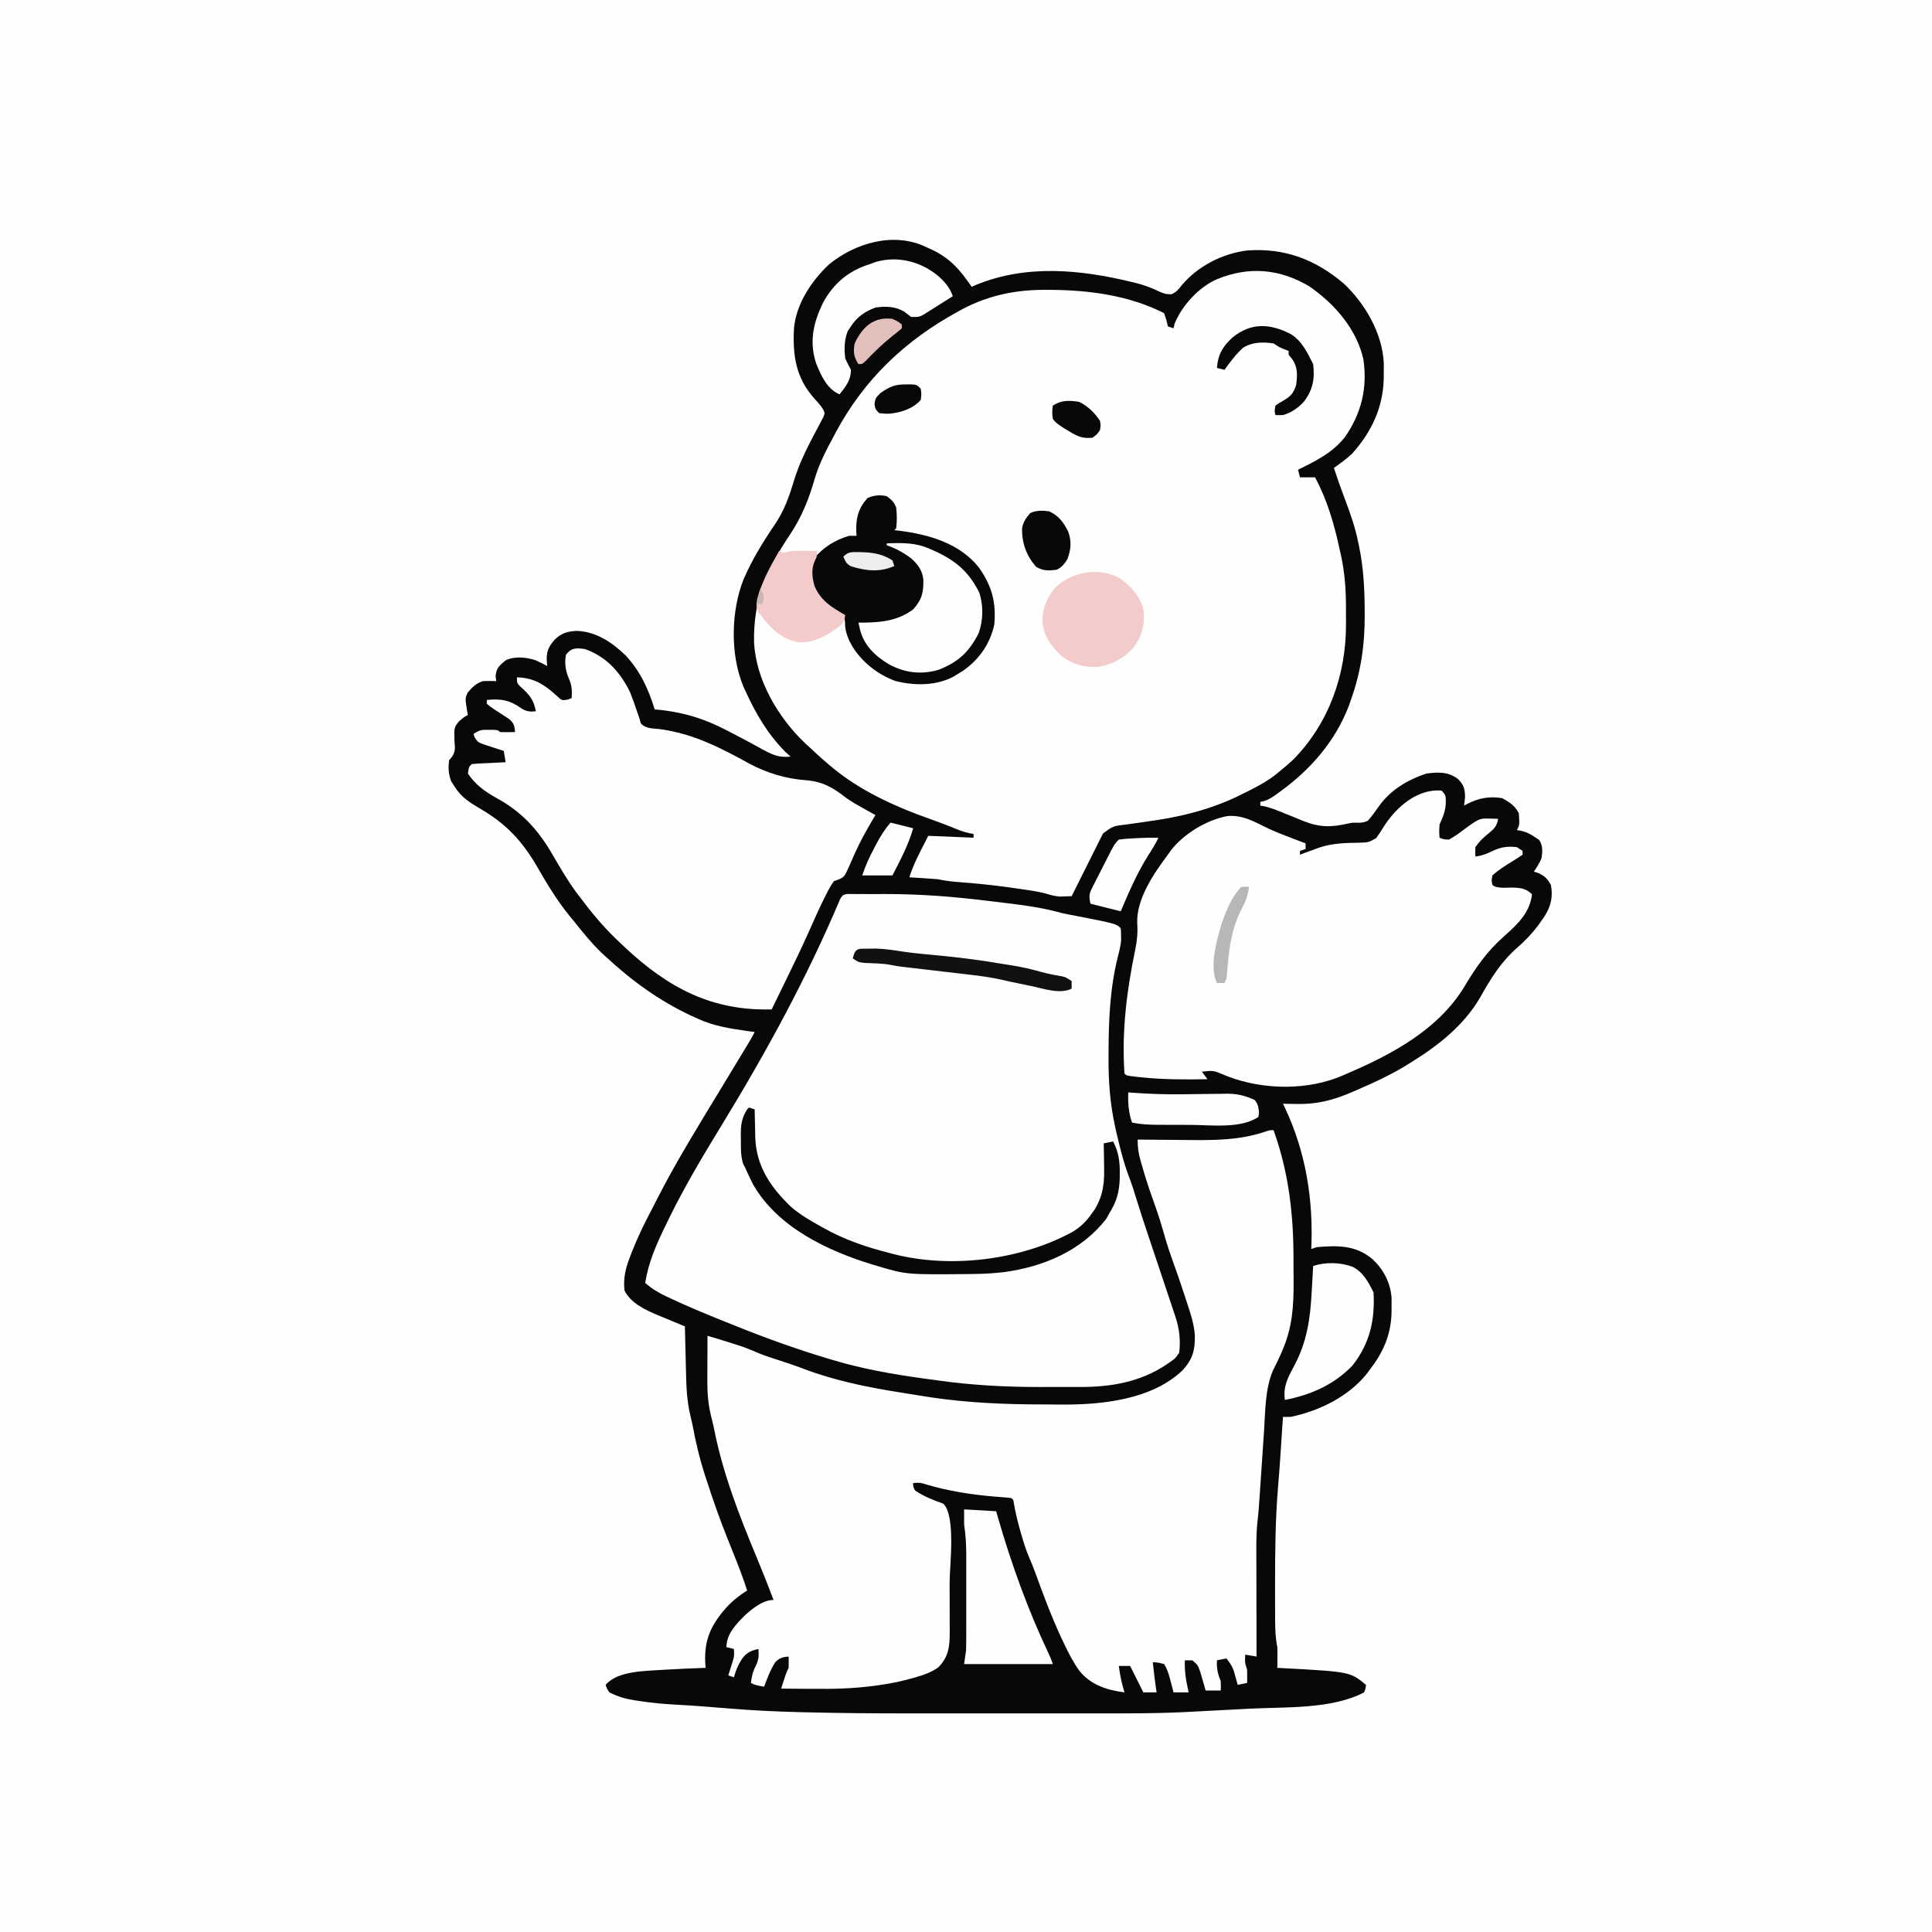
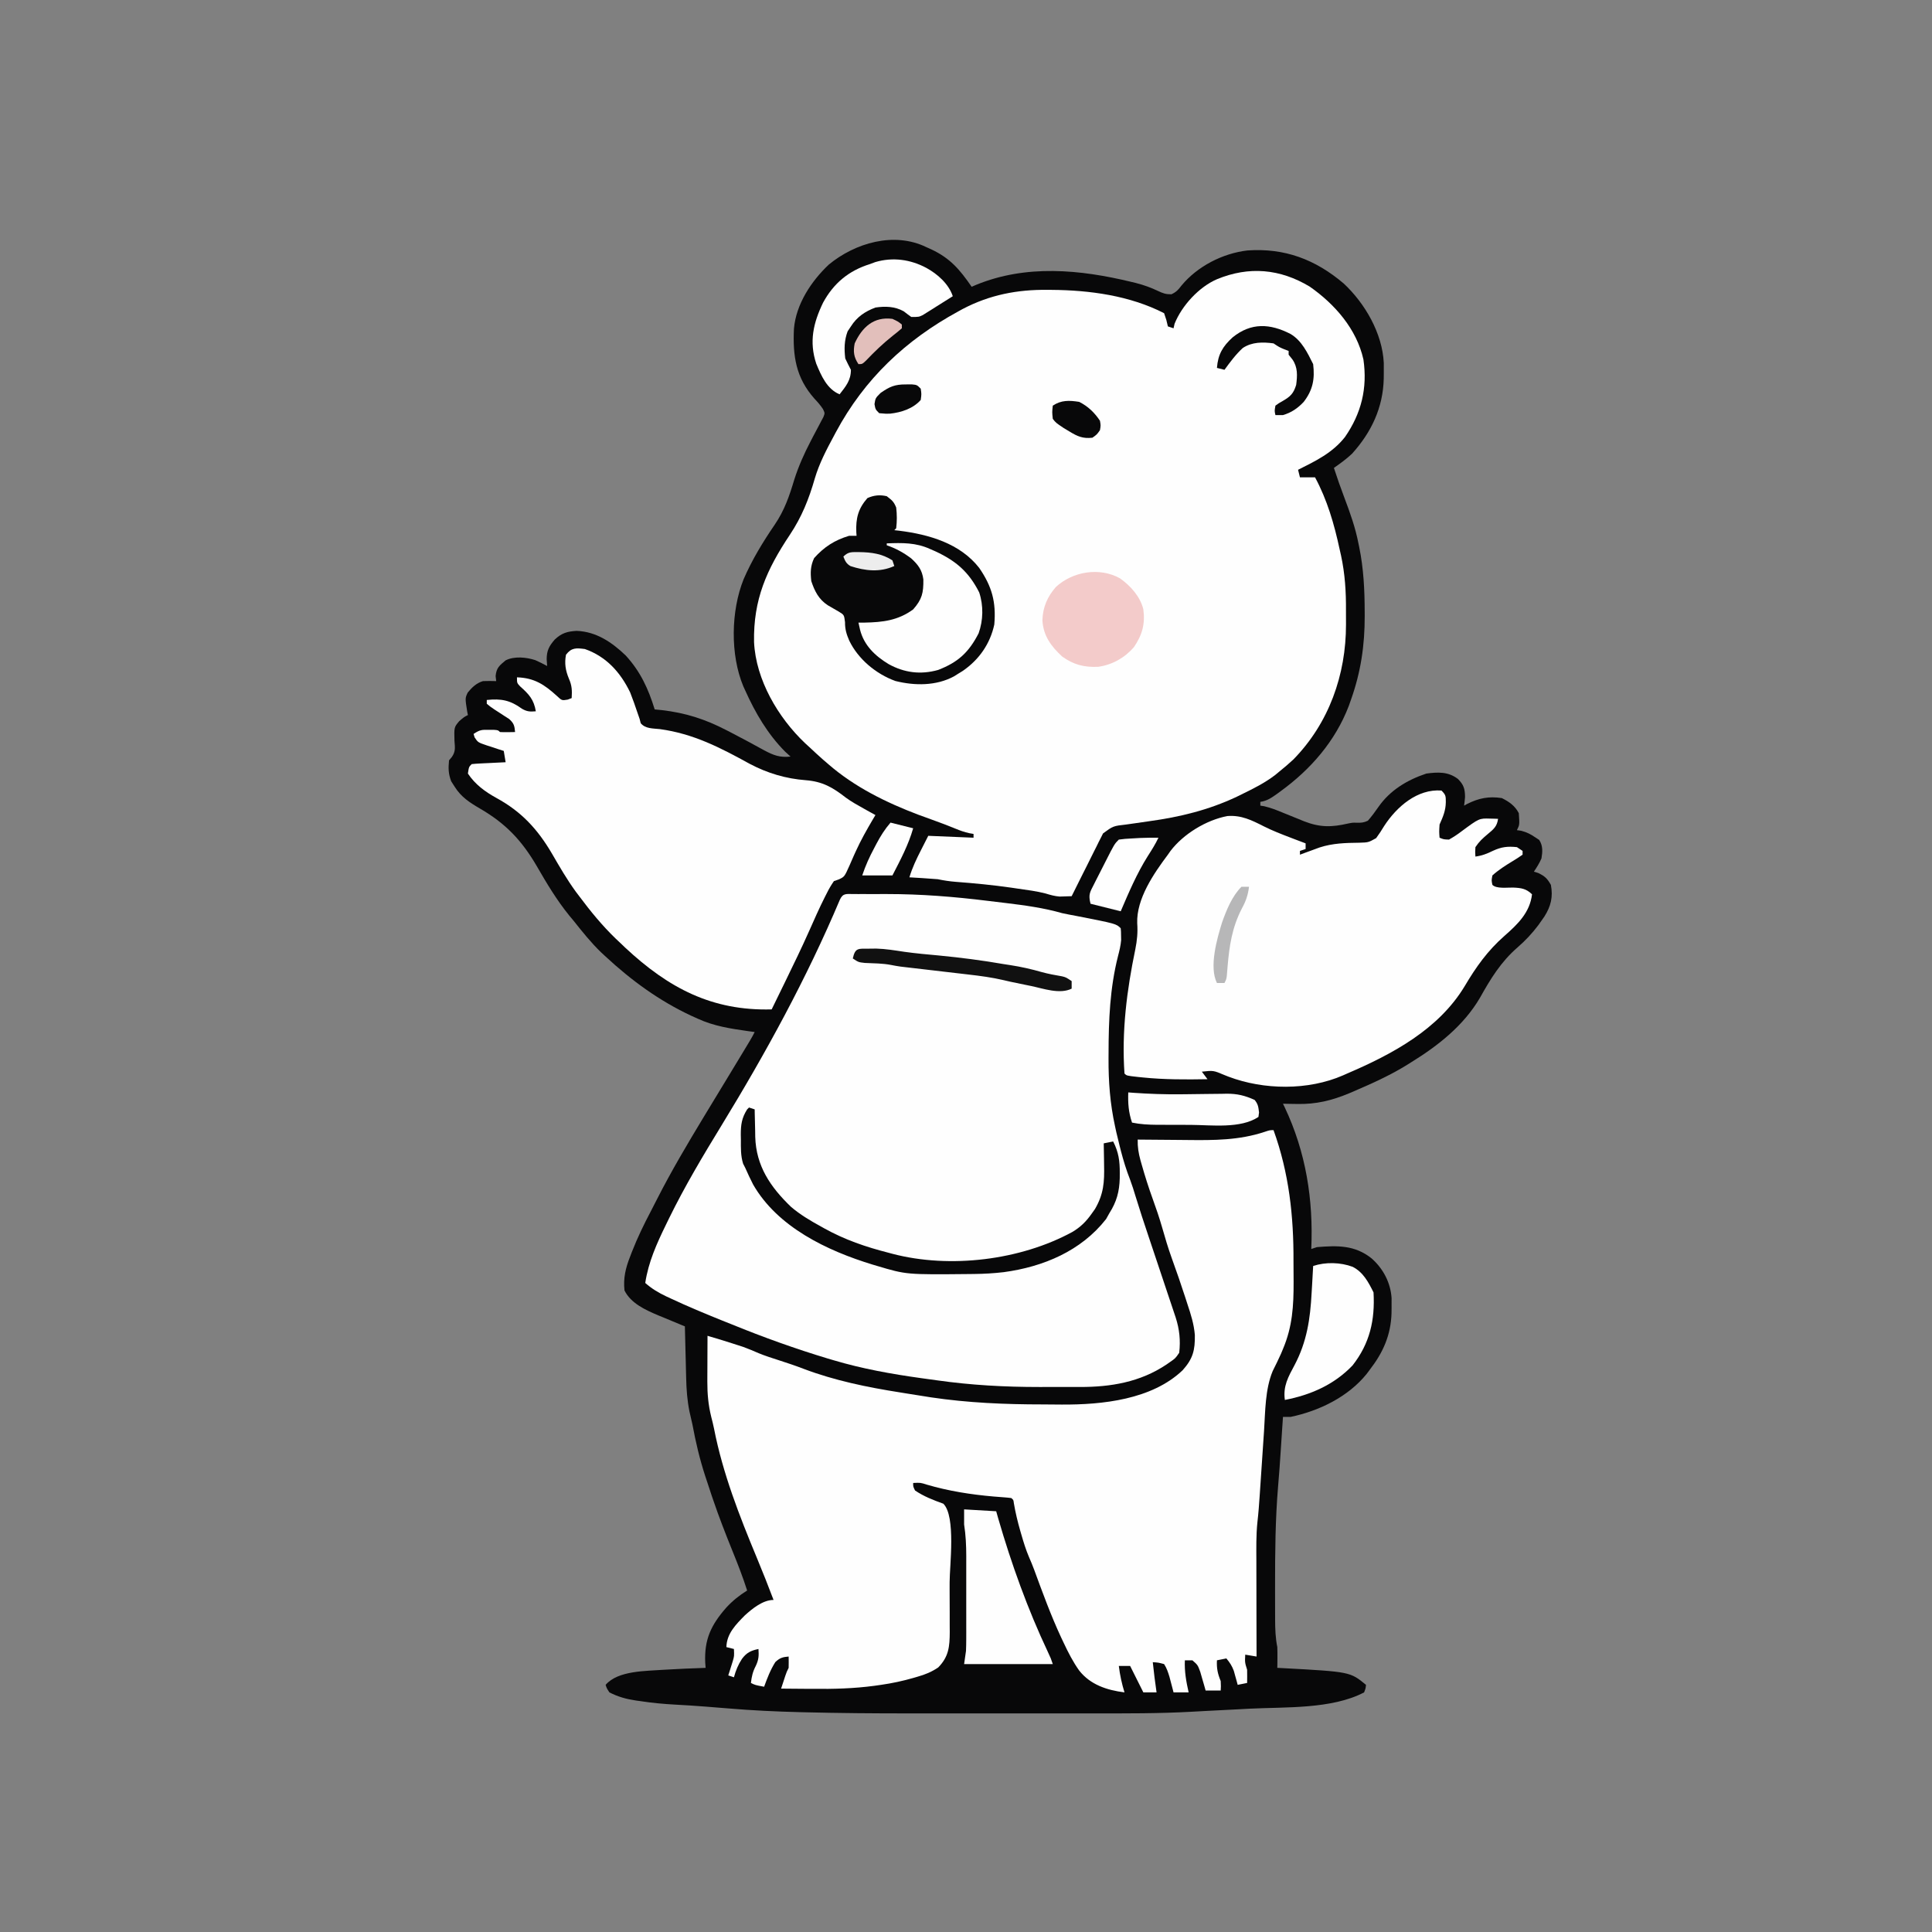
<svg xmlns="http://www.w3.org/2000/svg" version="1.1" width="1024" height="1024">
  <rect width="100%" height="100%" fill="#808080" stroke="none" />
-   <path d="M0 0 C337.92 0 675.84 0 1024 0 C1024 337.92 1024 675.84 1024 1024 C686.08 1024 348.16 1024 0 1024 C0 686.08 0 348.16 0 0 Z " fill="#FEFEFE" transform="translate(0,0)" />
  <path d="M0 0 C0.839 0.375 1.678 0.75 2.543 1.137 C12.654 5.871 17.72 11.899 24 21 C25.129 20.511 25.129 20.511 26.281 20.012 C52.841 9.085 81.401 11.805 108.75 18.438 C109.548 18.63 110.345 18.823 111.167 19.022 C115.264 20.081 118.947 21.388 122.766 23.223 C125.487 24.475 126.821 25.001 129.863 24.977 C132.423 23.807 133.502 22.619 135.188 20.375 C143.66 10.146 156.95 3.313 170.13 1.747 C189.911 0.354 206.204 6.519 221.25 19.312 C232.518 29.868 241.658 45.65 242.434 61.332 C242.457 63.159 242.458 64.986 242.438 66.812 C242.428 67.777 242.419 68.741 242.41 69.734 C242.039 85.072 235.868 98.139 225.586 109.5 C222.618 112.307 219.336 114.656 216 117 C217.742 122.363 219.599 127.664 221.601 132.935 C224.599 140.861 227.385 148.66 229 157 C229.201 157.956 229.201 157.956 229.406 158.932 C231.746 170.354 232.293 181.688 232.312 193.312 C232.318 194.313 232.318 194.313 232.323 195.334 C232.369 210.999 230.266 225.259 225 240 C224.63 241.051 224.26 242.101 223.879 243.184 C216.713 261.854 203.739 276.745 187.75 288.375 C187.147 288.817 186.544 289.258 185.923 289.713 C183.036 291.77 180.567 293.523 177 294 C177 294.66 177 295.32 177 296 C177.678 296.107 178.356 296.214 179.055 296.324 C182.574 297.132 185.802 298.432 189.125 299.812 C190.462 300.354 191.799 300.894 193.137 301.434 C195.474 302.38 197.81 303.331 200.145 304.285 C208.566 307.571 214.754 307.521 223.559 305.465 C226 305 226 305 228.098 305.066 C230.474 305.137 231.824 305.007 234 304 C236.039 301.676 237.821 299.267 239.577 296.725 C245.75 287.844 254.819 282.394 265 279 C271.23 278.188 276.583 277.937 281.75 281.875 C284.812 284.956 285.475 287.121 285.5 291.438 C285.373 292.962 285.219 294.486 285 296 C285.522 295.711 286.044 295.423 286.582 295.125 C292.723 292.028 298.149 290.938 305 292 C308.888 293.944 311.988 296.088 314 300 C314.424 306.152 314.424 306.152 313 309 C313.722 309.103 314.444 309.206 315.188 309.312 C318.297 310.073 320.366 311.198 323 313 C323.598 313.392 324.196 313.784 324.812 314.188 C326.827 317.262 326.605 320.51 326 324 C324.883 326.572 323.566 328.651 322 331 C322.742 331.227 323.485 331.454 324.25 331.688 C327.767 333.366 329.079 334.584 331 338 C332.205 344.381 331.018 349.299 327.594 354.73 C327.068 355.479 326.542 356.228 326 357 C325.453 357.78 324.907 358.56 324.344 359.363 C321.021 363.778 317.462 367.552 313.305 371.163 C304.447 378.871 299.049 387.768 293.355 397.938 C284.745 412.586 271.266 423.205 257 432 C256.088 432.575 256.088 432.575 255.157 433.161 C246.382 438.632 237.117 442.861 227.625 446.938 C226.531 447.411 225.438 447.884 224.311 448.371 C214.981 452.278 206.491 454.375 196.375 454.125 C195.657 454.116 194.939 454.107 194.199 454.098 C192.466 454.075 190.733 454.039 189 454 C189.303 454.62 189.606 455.24 189.918 455.879 C201.16 479.642 205.17 504.836 204 531 C204.99 530.67 205.98 530.34 207 530 C217.861 529.128 227.095 528.85 236 536 C242.125 541.416 246.029 548.825 246.566 557.016 C246.594 558.76 246.592 560.505 246.562 562.25 C246.548 563.628 246.548 563.628 246.534 565.034 C246.182 576.595 242.077 585.88 235 595 C234.45 595.737 233.899 596.475 233.332 597.234 C223.495 609.399 208.105 616.86 193 620 C191.68 620 190.36 620 189 620 C188.925 621.128 188.925 621.128 188.848 622.278 C188.696 624.563 188.543 626.849 188.39 629.134 C188.21 631.851 188.031 634.567 187.856 637.284 C187.435 643.763 186.995 650.235 186.422 656.703 C184.935 674.305 184.812 691.843 184.812 709.5 C184.812 710.763 184.811 712.027 184.81 713.328 C184.81 716.959 184.819 720.589 184.832 724.219 C184.833 725.318 184.834 726.416 184.836 727.548 C184.866 732.486 185.018 737.142 186 742 C186.064 743.957 186.086 745.917 186.062 747.875 C186.053 748.842 186.044 749.809 186.035 750.805 C186.024 751.529 186.012 752.254 186 753 C186.969 753.049 187.939 753.098 188.938 753.148 C224.595 755.079 224.595 755.079 233 762 C232.828 763.871 232.828 763.871 232 766 C214.963 774.972 190.198 773.688 171.562 774.625 C169.291 774.747 167.019 774.869 164.748 774.992 C159.411 775.278 154.074 775.562 148.735 775.815 C146.02 775.95 143.307 776.098 140.594 776.258 C123.259 777.223 105.921 777.148 88.566 777.134 C84.098 777.132 79.63 777.134 75.162 777.136 C67.646 777.138 60.13 777.135 52.615 777.13 C44.043 777.125 35.472 777.127 26.901 777.132 C19.443 777.137 11.986 777.137 4.528 777.135 C0.119 777.133 -4.291 777.133 -8.701 777.136 C-27.373 777.149 -46.031 777.003 -64.698 776.537 C-65.536 776.516 -66.375 776.495 -67.239 776.474 C-79.835 776.158 -92.38 775.563 -104.938 774.5 C-107.408 774.301 -109.878 774.106 -112.349 773.911 C-113.942 773.785 -115.536 773.657 -117.129 773.528 C-122.425 773.103 -127.722 772.778 -133.027 772.492 C-139.277 772.148 -145.439 771.586 -151.625 770.625 C-152.444 770.512 -153.262 770.398 -154.105 770.281 C-159.174 769.517 -163.424 768.339 -168 766 C-169.438 763.813 -169.438 763.813 -170 762 C-163.364 754.315 -148.566 754.738 -139 754 C-131.672 753.548 -124.337 753.252 -117 753 C-117.07 752.129 -117.139 751.257 -117.211 750.359 C-117.778 737.888 -114.145 730.289 -106 721 C-102.592 717.33 -99.21 714.643 -95 712 C-97.304 704.794 -100.025 697.818 -102.875 690.812 C-106.456 681.937 -109.923 673.064 -113 664 C-113.259 663.25 -113.518 662.5 -113.785 661.727 C-114.546 659.491 -115.274 657.247 -116 655 C-116.392 653.819 -116.784 652.638 -117.188 651.422 C-120.152 642.349 -122.257 633.393 -124 624 C-124.503 621.703 -125.027 619.413 -125.57 617.125 C-126.763 611.228 -127.183 605.435 -127.316 599.441 C-127.337 598.652 -127.358 597.863 -127.379 597.05 C-127.444 594.554 -127.503 592.058 -127.562 589.562 C-127.606 587.86 -127.649 586.158 -127.693 584.455 C-127.8 580.303 -127.901 576.152 -128 572 C-128.655 571.734 -129.31 571.467 -129.984 571.193 C-132.997 569.957 -135.998 568.698 -139 567.438 C-140.03 567.019 -141.06 566.601 -142.121 566.17 C-148.826 563.33 -156.569 559.861 -160 553 C-160.725 546.411 -159.401 541.026 -157 534.938 C-156.684 534.112 -156.368 533.286 -156.042 532.435 C-153.17 525.103 -149.8 518.097 -146.123 511.14 C-144.93 508.866 -143.768 506.577 -142.609 504.285 C-135.063 489.471 -126.598 475.221 -118 461 C-117.634 460.394 -117.267 459.788 -116.89 459.163 C-112.876 452.527 -108.85 445.898 -104.816 439.273 C-101.697 434.149 -98.588 429.018 -95.5 423.875 C-94.83 422.759 -94.159 421.642 -93.469 420.492 C-92.601 419.02 -91.764 417.528 -91 416 C-92.866 415.745 -92.866 415.745 -94.77 415.484 C-103.902 414.18 -112.549 412.868 -121 409 C-122.183 408.468 -123.367 407.935 -124.586 407.387 C-141.529 399.48 -156.339 388.688 -170 376 C-170.789 375.27 -171.578 374.541 -172.391 373.789 C-177.759 368.61 -182.369 362.835 -187 357 C-187.748 356.104 -188.495 355.208 -189.266 354.285 C-195.908 346.093 -201.208 337.241 -206.471 328.109 C-214.472 314.374 -223.03 305.423 -236.688 297.5 C-242.103 294.346 -246.605 291.421 -250 286 C-250.928 284.546 -250.928 284.546 -251.875 283.062 C-253.37 278.993 -253.419 276.332 -253 272 C-252.495 271.392 -251.989 270.783 -251.469 270.156 C-249.439 267.177 -249.868 265.177 -250.125 261.625 C-250.318 254.46 -250.318 254.46 -247.625 251.25 C-245 249 -245 249 -243 248 C-243.13 247.348 -243.26 246.695 -243.395 246.023 C-244.495 239.053 -244.495 239.053 -243.094 236.07 C-240.838 233.305 -238.434 231.01 -235 230 C-232.668 229.922 -230.332 229.91 -228 230 C-228.103 229.113 -228.206 228.226 -228.312 227.312 C-227.902 222.961 -226.288 221.74 -223 219 C-218.374 216.687 -212.063 217.323 -207.273 218.895 C-205.132 219.857 -203.054 220.864 -201 222 C-201.082 220.804 -201.165 219.607 -201.25 218.375 C-201.234 213.857 -199.993 211.466 -197 208 C-193.338 204.521 -190.294 203.658 -185.375 203.375 C-174.937 203.775 -166.669 209.396 -159.316 216.465 C-151.523 224.995 -147.348 234.119 -144 245 C-142.148 245.186 -142.148 245.186 -140.258 245.375 C-127.587 246.84 -117.293 250.157 -106 256 C-105.25 256.386 -104.5 256.771 -103.728 257.168 C-97.761 260.256 -91.841 263.43 -85.961 266.68 C-81.002 269.331 -77.645 270.614 -72 270 C-72.949 269.134 -73.898 268.267 -74.875 267.375 C-84.128 258.066 -90.654 246.887 -96 235 C-96.338 234.263 -96.675 233.525 -97.023 232.766 C-104.024 215.992 -103.603 192.793 -96.873 176.021 C-92.421 165.716 -86.712 156.355 -80.393 147.105 C-75.224 139.491 -72.677 132.057 -70.043 123.297 C-67.797 116.198 -64.825 109.539 -61.387 102.941 C-60.923 102.046 -60.46 101.15 -59.983 100.227 C-59.046 98.428 -58.094 96.636 -57.126 94.853 C-56.478 93.611 -56.478 93.611 -55.816 92.344 C-55.419 91.603 -55.021 90.863 -54.612 90.1 C-53.768 87.975 -53.768 87.975 -54.79 85.843 C-56.136 83.793 -57.628 82.094 -59.312 80.312 C-69.185 69.247 -70.875 57.61 -70.191 43.268 C-69.093 30.225 -61.032 18.029 -51.738 9.258 C-37.797 -2.238 -17.133 -8.35 0 0 Z " fill="#080809" transform="translate(491,131)" />
  <path d="M0 0 C13.286 9.26 24.864 22.465 28.477 38.629 C30.677 53.767 27.435 67.125 18.691 79.746 C12.069 88.153 3.222 92.396 -6.164 97.102 C-5.834 98.422 -5.504 99.742 -5.164 101.102 C-2.524 101.102 0.116 101.102 2.836 101.102 C9.266 113.009 13.01 125.927 15.836 139.102 C16.09 140.224 16.345 141.346 16.607 142.503 C18.715 152.282 19.305 161.73 19.227 171.72 C19.211 174.166 19.227 176.611 19.246 179.057 C19.281 205.734 10.189 231.417 -8.672 250.66 C-11.098 252.915 -13.582 255.028 -16.164 257.102 C-17.21 257.97 -17.21 257.97 -18.277 258.855 C-23.811 263.091 -29.921 266.129 -36.164 269.164 C-37.381 269.763 -37.381 269.763 -38.622 270.375 C-53.574 277.43 -68.676 281.105 -84.977 283.352 C-87.516 283.713 -90.054 284.08 -92.591 284.453 C-94.148 284.681 -95.706 284.902 -97.266 285.114 C-104.17 285.896 -104.17 285.896 -109.523 289.819 C-109.865 290.503 -110.206 291.186 -110.559 291.891 C-110.953 292.66 -111.348 293.43 -111.754 294.223 C-112.158 295.049 -112.561 295.875 -112.977 296.727 C-113.616 297.99 -113.616 297.99 -114.269 299.279 C-115.582 301.879 -116.874 304.49 -118.164 307.102 C-118.971 308.708 -119.78 310.313 -120.59 311.918 C-122.464 315.638 -124.32 319.367 -126.164 323.102 C-127.518 323.157 -128.872 323.195 -130.227 323.227 C-130.981 323.25 -131.735 323.273 -132.512 323.297 C-135.179 323.1 -137.458 322.442 -140.006 321.667 C-144.808 320.408 -149.758 319.817 -154.664 319.102 C-155.845 318.927 -157.026 318.753 -158.243 318.573 C-168.004 317.176 -177.764 316.235 -187.594 315.496 C-190.861 315.243 -193.953 314.762 -197.164 314.102 C-199.771 313.883 -202.366 313.691 -204.977 313.539 C-205.669 313.496 -206.362 313.453 -207.076 313.408 C-208.772 313.303 -210.468 313.202 -212.164 313.102 C-210.636 308.003 -208.453 303.444 -206.039 298.727 C-204.76 296.21 -203.482 293.694 -202.164 291.102 C-194.244 291.432 -186.324 291.762 -178.164 292.102 C-178.164 291.442 -178.164 290.782 -178.164 290.102 C-179.258 289.91 -179.258 289.91 -180.375 289.715 C-183.025 289.132 -185.292 288.337 -187.789 287.289 C-191.286 285.852 -194.79 284.495 -198.352 283.227 C-200.29 282.52 -202.227 281.812 -204.164 281.102 C-205.228 280.717 -206.291 280.333 -207.387 279.938 C-224.514 273.451 -241.303 265.188 -255.164 253.102 C-256.492 251.961 -256.492 251.961 -257.848 250.797 C-260.333 248.61 -262.756 246.373 -265.164 244.102 C-265.923 243.407 -266.683 242.712 -267.465 241.996 C-281.732 228.469 -293.55 208.432 -294.5 188.41 C-294.924 165.88 -287.839 149.995 -275.477 131.477 C-269.203 122.062 -265.411 112.558 -262.289 101.664 C-259.91 93.642 -256.112 86.443 -252.164 79.102 C-251.834 78.481 -251.503 77.86 -251.163 77.22 C-235.983 48.912 -214.163 28.351 -186.164 13.102 C-185.414 12.69 -184.664 12.279 -183.891 11.855 C-169.642 4.382 -155 1.545 -139.039 1.727 C-138.31 1.731 -137.581 1.736 -136.83 1.741 C-116.676 1.891 -95.36 4.754 -77.164 14.102 C-75.914 17.727 -75.914 17.727 -75.164 21.102 C-74.174 21.432 -73.184 21.762 -72.164 22.102 C-71.978 21.297 -71.793 20.493 -71.602 19.664 C-67.734 10.078 -58.718 0.224 -49.164 -3.898 C-32.124 -10.933 -15.685 -9.411 0 0 Z " fill="#FEFEFE" transform="translate(694.164,151.898)" />
  <path d="M0 0 C0.773 0.002 1.545 0.004 2.342 0.006 C3.143 0.005 3.945 0.004 4.771 0.003 C6.483 0.003 8.194 0.004 9.906 0.009 C12.463 0.014 15.019 0.009 17.576 0.002 C35.604 -0.009 53.196 1.399 71.087 3.613 C74.353 4.015 77.619 4.404 80.886 4.791 C90.982 6.014 100.735 7.354 110.529 10.139 C112.959 10.672 115.394 11.122 117.842 11.576 C139.127 15.737 139.127 15.737 141.529 18.139 C141.697 19.924 141.697 19.924 141.717 22.201 C141.731 22.935 141.745 23.668 141.76 24.424 C141.511 27.346 140.841 30.049 140.102 32.881 C135.801 49.838 135.122 66.806 135.092 84.201 C135.086 85.16 135.08 86.118 135.074 87.106 C135.022 99.451 135.881 111.075 138.529 123.139 C138.744 124.134 138.958 125.129 139.179 126.154 C139.737 128.619 140.337 131.067 140.967 133.514 C141.18 134.358 141.394 135.201 141.615 136.071 C142.97 141.3 144.528 146.374 146.508 151.405 C147.576 154.265 148.476 157.141 149.354 160.064 C151.534 167.216 153.881 174.305 156.26 181.393 C156.7 182.71 157.14 184.027 157.58 185.344 C158.957 189.464 160.337 193.583 161.717 197.701 C163.328 202.512 164.938 207.323 166.546 212.135 C167.186 214.047 167.827 215.959 168.469 217.871 C168.856 219.03 169.244 220.189 169.643 221.383 C170.155 222.91 170.155 222.91 170.676 224.468 C172.67 230.714 173.304 236.578 172.529 243.139 C170.529 246.076 170.529 246.076 167.529 248.139 C166.64 248.762 166.64 248.762 165.732 249.397 C151.787 258.712 136.281 261.303 119.814 261.272 C118.121 261.273 118.121 261.273 116.394 261.275 C114.008 261.275 111.622 261.274 109.236 261.269 C105.635 261.264 102.034 261.269 98.433 261.276 C80.049 261.284 62.202 260.307 43.994 257.72 C41.232 257.329 38.467 256.951 35.703 256.574 C20.022 254.4 4.47 251.602 -10.721 247.076 C-12.174 246.649 -12.174 246.649 -13.657 246.212 C-30.839 241.032 -47.859 234.918 -64.471 228.139 C-66.178 227.457 -67.885 226.776 -69.592 226.096 C-78.836 222.38 -88.01 218.554 -97.033 214.326 C-97.812 213.966 -98.59 213.605 -99.393 213.234 C-103.522 211.266 -107.008 209.19 -110.471 206.139 C-108.835 195.134 -104.384 185.256 -99.533 175.326 C-98.962 174.151 -98.391 172.976 -97.802 171.766 C-89.511 154.847 -79.896 138.742 -70.075 122.679 C-46.594 84.265 -24.854 44.549 -7.34 3.04 C-5.657 -0.64 -3.845 0.017 0 0 Z " fill="#FEFEFE" transform="translate(452.471,473.861)" />
  <path d="M0 0 C8.198 22.68 10.708 45.548 10.576 69.581 C10.562 73.159 10.597 76.735 10.635 80.312 C10.678 93.112 10.034 104.126 5 116 C4.659 116.822 4.317 117.643 3.966 118.49 C2.595 121.607 1.058 124.641 -0.449 127.695 C-4.48 137.387 -4.364 149.128 -5.035 159.484 C-5.119 160.706 -5.202 161.928 -5.288 163.186 C-5.551 167.041 -5.807 170.895 -6.062 174.75 C-6.323 178.619 -6.584 182.488 -6.847 186.357 C-7.01 188.749 -7.17 191.142 -7.328 193.536 C-7.649 198.321 -7.995 203.082 -8.55 207.846 C-9.26 214.684 -9.124 221.548 -9.098 228.414 C-9.096 229.88 -9.094 231.345 -9.093 232.81 C-9.09 236.634 -9.08 240.458 -9.069 244.282 C-9.058 248.197 -9.054 252.112 -9.049 256.027 C-9.038 263.685 -9.021 271.342 -9 279 C-10.98 278.67 -12.96 278.34 -15 278 C-15.21 282.141 -15.21 282.141 -14 286 C-13.96 288.333 -13.957 290.667 -14 293 C-15.65 293.33 -17.3 293.66 -19 294 C-19.273 292.987 -19.273 292.987 -19.551 291.953 C-19.802 291.061 -20.054 290.169 -20.312 289.25 C-20.556 288.368 -20.8 287.487 -21.051 286.578 C-22.021 283.942 -23.21 282.146 -25 280 C-26.65 280.33 -28.3 280.66 -30 281 C-30.2 285.295 -29.615 288.063 -28 292 C-27.875 294.812 -27.875 294.812 -28 297 C-30.64 297 -33.28 297 -36 297 C-36.254 296.096 -36.508 295.193 -36.77 294.262 C-37.114 293.082 -37.458 291.903 -37.812 290.688 C-38.149 289.516 -38.485 288.344 -38.832 287.137 C-40.181 283.468 -40.181 283.468 -43 281 C-44.32 281 -45.64 281 -47 281 C-47.257 286.913 -46.298 292.239 -45 298 C-47.64 298 -50.28 298 -53 298 C-53.193 297.252 -53.387 296.505 -53.586 295.734 C-53.846 294.75 -54.107 293.765 -54.375 292.75 C-54.63 291.775 -54.885 290.801 -55.148 289.797 C-55.908 287.302 -56.583 285.187 -58 283 C-61.059 282.184 -61.059 282.184 -64 282 C-63.43 287.35 -62.793 292.678 -62 298 C-64.31 298 -66.62 298 -69 298 C-71.31 293.38 -73.62 288.76 -76 284 C-77.98 284 -79.96 284 -82 284 C-81.404 288.869 -80.43 293.328 -79 298 C-88.263 296.835 -97.068 293.971 -103.004 286.426 C-106.29 281.815 -108.782 276.927 -111.188 271.812 C-111.651 270.838 -112.114 269.863 -112.592 268.859 C-118.044 257.134 -122.455 245.024 -126.908 232.893 C-127.767 230.619 -128.665 228.396 -129.652 226.176 C-131.25 222.411 -132.431 218.613 -133.562 214.688 C-133.888 213.575 -133.888 213.575 -134.22 212.439 C-135.621 207.562 -136.795 202.695 -137.641 197.688 C-137.846 195.973 -137.846 195.973 -139 195 C-140.324 194.821 -141.656 194.7 -142.988 194.605 C-143.831 194.539 -144.673 194.473 -145.541 194.404 C-146.455 194.333 -147.37 194.261 -148.312 194.188 C-160.317 193.154 -172.245 191.284 -183.82 187.875 C-187.093 186.823 -187.093 186.823 -191 187 C-191.035 188.887 -191.035 188.887 -190 191 C-185.254 194.196 -180.359 196.06 -175 198 C-168.285 204.715 -171.688 230.883 -171.678 239.59 C-171.68 240.848 -171.682 242.106 -171.684 243.402 C-171.688 247.285 -171.664 251.168 -171.639 255.051 C-171.636 257.539 -171.636 260.027 -171.637 262.516 C-171.628 263.667 -171.618 264.818 -171.609 266.004 C-171.653 273.713 -172.116 279.049 -177.707 284.77 C-181.242 287.164 -184.62 288.543 -188.688 289.688 C-189.396 289.896 -190.104 290.105 -190.834 290.32 C-196.511 291.951 -202.15 293.17 -208 294 C-209.185 294.169 -210.371 294.338 -211.592 294.512 C-222.456 295.967 -233.114 296.243 -244.062 296.125 C-245.719 296.115 -247.376 296.106 -249.033 296.098 C-253.022 296.076 -257.011 296.042 -261 296 C-260.523 294.541 -260.043 293.083 -259.562 291.625 C-259.296 290.813 -259.029 290.001 -258.754 289.164 C-258 287 -258 287 -257 285 C-256.96 283 -256.957 281 -257 279 C-260.199 279.267 -261.696 279.714 -264.062 281.938 C-266.674 286.066 -268.329 290.423 -270 295 C-274.75 294.125 -274.75 294.125 -277 293 C-276.592 289.575 -276.042 287.08 -274.438 284 C-272.863 280.714 -272.743 278.595 -273 275 C-277.06 275.85 -279.315 276.958 -281.75 280.25 C-283.77 283.348 -285.038 286.414 -286 290 C-286.99 289.67 -287.98 289.34 -289 289 C-288.675 287.987 -288.675 287.987 -288.344 286.953 C-287.926 285.615 -287.926 285.615 -287.5 284.25 C-287.082 282.927 -287.082 282.927 -286.656 281.578 C-285.836 278.797 -285.836 278.797 -286 275 C-287.32 274.67 -288.64 274.34 -290 274 C-289.817 266.847 -285.039 262.094 -280.262 257.23 C-276.257 253.594 -270.642 249 -265 249 C-267.821 241.563 -270.731 234.175 -273.792 226.833 C-283.068 204.504 -291.91 181.999 -296.547 158.196 C-296.988 156.056 -297.507 153.953 -298.059 151.84 C-299.584 145.616 -300.123 139.718 -300.098 133.316 C-300.096 132.616 -300.095 131.916 -300.093 131.194 C-300.088 128.984 -300.075 126.773 -300.062 124.562 C-300.057 123.053 -300.053 121.543 -300.049 120.033 C-300.038 116.355 -300.021 112.678 -300 109 C-294.585 110.611 -289.176 112.225 -283.812 114 C-282.87 114.309 -281.928 114.619 -280.957 114.938 C-278.219 115.921 -275.578 117.052 -272.912 118.215 C-269.364 119.672 -265.71 120.818 -262.062 122 C-257.728 123.412 -253.41 124.822 -249.16 126.473 C-232.719 132.712 -215.32 136.274 -198 139 C-196.951 139.171 -195.902 139.343 -194.821 139.519 C-191.445 140.068 -188.067 140.6 -184.688 141.125 C-183.694 141.284 -182.701 141.443 -181.678 141.606 C-162.063 144.539 -142.269 145.373 -122.459 145.371 C-119.039 145.375 -115.621 145.412 -112.201 145.449 C-90.81 145.559 -64.471 142.867 -48.129 127.207 C-42.732 121.137 -41.572 116.693 -41.706 108.549 C-42.18 102.831 -43.803 97.666 -45.625 92.25 C-46.171 90.553 -46.171 90.553 -46.728 88.823 C-49.002 81.812 -51.405 74.847 -53.92 67.919 C-55.888 62.466 -57.519 56.945 -59.106 51.371 C-60.551 46.359 -62.217 41.463 -64 36.562 C-66.187 30.517 -68.131 24.438 -69.875 18.25 C-70.198 17.124 -70.198 17.124 -70.527 15.975 C-71.564 12.201 -72.095 8.898 -72 5 C-71.434 5.007 -70.868 5.013 -70.285 5.02 C-64.314 5.087 -58.343 5.132 -52.371 5.165 C-50.152 5.18 -47.934 5.2 -45.715 5.226 C-31.657 5.388 -18.179 5.395 -4.699 0.899 C-2 0 -2 0 0 0 Z " fill="#FEFEFE" transform="translate(675,599)" />
  <path d="M0 0 C2.373 2.373 2.296 2.95 2.312 6.188 C2.233 10.697 0.831 13.88 -1 18 C-1.252 21.793 -1.252 21.793 -1 25 C1.176 25.908 1.176 25.908 4 26 C6.396 24.648 8.4 23.342 10.562 21.688 C20.004 14.706 20.004 14.706 25.75 14.875 C26.549 14.893 27.348 14.911 28.172 14.93 C28.775 14.953 29.378 14.976 30 15 C29.486 19.027 27.613 20.529 24.562 23.062 C21.845 25.335 19.98 27.03 18 30 C17.833 32.625 17.833 32.625 18 35 C21.477 34.551 24.198 33.462 27.312 31.938 C31.847 29.856 35.04 29.487 40 30 C40.99 30.66 41.98 31.32 43 32 C43 32.66 43 33.32 43 34 C41.319 35.195 39.578 36.307 37.812 37.375 C33.989 39.699 30.335 42.002 27 45 C26.499 47.628 26.499 47.628 27 50 C29.191 52.191 34.905 51.352 38.01 51.43 C42.251 51.616 44.916 51.973 48 55 C46.893 64.651 40.419 70.867 33.426 77.009 C24.423 84.925 18.378 93.451 12.281 103.738 C-1.529 126.623 -26.057 139.75 -50 150 C-50.716 150.319 -51.431 150.638 -52.168 150.967 C-70.639 159.028 -94.092 158.76 -112.902 151.643 C-113.595 151.369 -114.287 151.095 -115 150.812 C-120.863 148.333 -120.863 148.333 -127 149 C-126.01 150.32 -125.02 151.64 -124 153 C-135.504 153.204 -146.918 153.233 -158.375 152.062 C-159.23 151.976 -160.085 151.889 -160.966 151.799 C-166.857 151.143 -166.857 151.143 -168 150 C-169.556 127.763 -166.779 105.881 -162.262 84.165 C-161.308 79.394 -160.902 75.201 -161.25 70.312 C-161.72 57.381 -152.454 43.96 -145 34 C-144.545 33.35 -144.09 32.701 -143.621 32.031 C-136.714 22.959 -124.58 15.613 -113.465 13.523 C-106.104 12.938 -100.523 15.747 -94.148 18.977 C-89.572 21.275 -84.844 23.114 -80.062 24.938 C-78.863 25.397 -78.863 25.397 -77.638 25.865 C-75.761 26.581 -73.881 27.291 -72 28 C-72 28.99 -72 29.98 -72 31 C-73.485 31.495 -73.485 31.495 -75 32 C-75 32.66 -75 33.32 -75 34 C-74.059 33.651 -73.118 33.301 -72.148 32.941 C-70.891 32.481 -69.633 32.022 -68.375 31.562 C-67.145 31.11 -65.915 30.658 -64.648 30.191 C-57.623 27.897 -50.781 27.747 -43.457 27.658 C-38.695 27.504 -38.695 27.504 -34.609 25.219 C-33.091 23.126 -31.695 21.035 -30.375 18.812 C-23.722 8.571 -12.762 -0.963 0 0 Z " fill="#FEFEFE" transform="translate(764,419)" />
  <path d="M0 0 C11.347 3.992 18.862 12.345 24 23 C25.409 26.605 26.7 30.226 27.922 33.898 C28.278 34.922 28.633 35.945 29 37 C29.197 37.767 29.394 38.534 29.598 39.324 C32.086 42.298 36.035 42.039 39.688 42.438 C57.557 44.877 71.715 52.248 87.348 60.84 C96.747 65.812 106.506 68.725 117.091 69.525 C125.951 70.233 131.323 73.305 138.319 78.77 C141.324 80.969 144.564 82.753 147.812 84.562 C148.43 84.909 149.048 85.255 149.684 85.612 C151.12 86.413 152.559 87.207 154 88 C153.29 89.185 153.29 89.185 152.566 90.395 C149.356 95.871 146.267 101.304 143.641 107.09 C143.252 107.945 142.863 108.801 142.463 109.682 C141.705 111.374 140.962 113.072 140.235 114.777 C137.561 120.746 137.561 120.746 134.465 122.148 C133.651 122.429 132.838 122.71 132 123 C130.515 125.143 129.386 127.059 128.25 129.375 C127.908 130.043 127.567 130.711 127.215 131.399 C124.257 137.27 121.589 143.269 118.939 149.284 C114.979 158.206 110.708 166.974 106.438 175.75 C106.07 176.505 105.703 177.26 105.324 178.039 C103.22 182.361 101.112 186.681 99 191 C67.371 191.867 44.327 179.696 21.352 158.258 C20.576 157.513 19.8 156.768 19 156 C18.121 155.172 17.242 154.345 16.336 153.492 C9.129 146.529 2.984 139.017 -3 131 C-3.602 130.205 -4.204 129.409 -4.824 128.59 C-9.511 122.156 -13.486 115.274 -17.474 108.394 C-25.087 95.43 -33.646 86.167 -46.89 78.94 C-52.963 75.583 -58.132 71.802 -62 66 C-61.483 62.483 -61.483 62.483 -60 61 C-58.66 60.844 -57.312 60.75 -55.965 60.684 C-55.156 60.642 -54.347 60.6 -53.514 60.557 C-52.664 60.517 -51.813 60.478 -50.938 60.438 C-50.083 60.394 -49.229 60.351 -48.35 60.307 C-46.233 60.2 -44.117 60.1 -42 60 C-42.33 58.02 -42.66 56.04 -43 54 C-43.987 53.685 -44.975 53.371 -45.992 53.047 C-47.287 52.615 -48.581 52.183 -49.875 51.75 C-50.526 51.545 -51.177 51.34 -51.848 51.129 C-56.677 49.486 -56.677 49.486 -58.445 46.828 C-58.628 46.225 -58.811 45.622 -59 45 C-55.717 42.812 -54.682 42.751 -50.875 42.812 C-49.986 42.819 -49.096 42.825 -48.18 42.832 C-46 43 -46 43 -45 44 C-42.329 44.141 -39.676 44.042 -37 44 C-37.291 40.679 -37.613 39.345 -40.145 37.086 C-41.025 36.521 -41.905 35.957 -42.812 35.375 C-43.685 34.805 -44.558 34.235 -45.457 33.648 C-46.716 32.832 -46.716 32.832 -48 32 C-50.324 30.414 -50.324 30.414 -52 29 C-52 28.34 -52 27.68 -52 27 C-44.27 26.206 -39.626 27.109 -33.289 31.688 C-30.638 33.208 -29.007 33.255 -26 33 C-27.041 26.755 -29.629 23.971 -34.32 19.797 C-36 18 -36 18 -36 15 C-26.789 15.292 -21.438 18.831 -14.75 24.938 C-12.188 27.325 -12.188 27.325 -9.125 26.812 C-8.424 26.544 -7.722 26.276 -7 26 C-6.753 21.96 -6.84 19.36 -8.5 15.625 C-10.252 11.391 -10.897 7.537 -10 3 C-7.09 -0.789 -4.649 -0.59 0 0 Z " fill="#FEFEFE" transform="translate(310,344)" />
  <path d="M0 0 C2.801 2.159 3.736 2.881 5 6 C5.443 9.712 5.443 13.287 5 17 C4.505 17.495 4.505 17.495 4 18 C5.307 18.147 5.307 18.147 6.641 18.297 C22.335 20.267 38.816 24.977 49 38 C55.751 47.837 58.026 56.029 57 68 C54.796 78.267 48.859 86.743 40.199 92.648 C39.111 93.317 39.111 93.317 38 94 C37.223 94.487 36.445 94.975 35.645 95.477 C26.23 100.576 14.826 100.511 4.562 97.938 C-5.701 94.22 -15.125 86.375 -19.875 76.562 C-21.367 73.112 -22.154 70.492 -22.125 66.75 C-22.6 62.915 -22.6 62.915 -25.32 61.234 C-27.288 60.069 -29.268 58.924 -31.258 57.797 C-36.074 54.641 -38.219 50.343 -40 45 C-40.526 40.475 -40.457 36.972 -38.5 32.812 C-33.227 26.88 -27.587 23.276 -20 21 C-18.68 21 -17.36 21 -16 21 C-16.046 20.371 -16.093 19.742 -16.141 19.094 C-16.452 11.719 -15.153 6.603 -10.25 1 C-6.795 -0.536 -3.644 -0.851 0 0 Z " fill="#080809" transform="translate(470,263)" />
  <path d="M0 0 C8.256 -0.317 15.414 -0.461 23 3 C24.452 3.638 24.452 3.638 25.934 4.289 C36.815 9.37 43.554 15.222 49 26 C51.319 32.957 51.147 40.803 48.684 47.668 C43.49 57.766 37.81 63.003 27.25 67.082 C18.025 69.688 9.343 68.608 1 64 C-6.192 59.652 -12.074 54.054 -14.164 45.742 C-14.44 44.507 -14.716 43.272 -15 42 C-13.912 41.997 -12.824 41.995 -11.703 41.992 C-2.092 41.804 5.962 40.869 14 35 C18.738 29.599 19.479 26.231 19.402 19.113 C18.763 14.167 16.63 11.308 13 8 C8.993 4.946 4.774 2.641 0 1 C0 0.67 0 0.34 0 0 Z " fill="#FEFEFE" transform="translate(470,288)" />
  <path d="M0 0 C5.61 0.33 11.22 0.66 17 1 C17.354 2.254 17.709 3.509 18.074 4.801 C25.069 28.924 33.667 52.838 44.391 75.562 C46 79 46 79 47 82 C31.49 82 15.98 82 0 82 C0.33 79.69 0.66 77.38 1 75 C1.085 72.938 1.128 70.873 1.129 68.809 C1.133 67.63 1.136 66.452 1.139 65.239 C1.137 63.984 1.135 62.73 1.133 61.438 C1.134 60.132 1.135 58.827 1.136 57.482 C1.137 54.729 1.135 51.975 1.13 49.222 C1.125 45.708 1.128 42.195 1.134 38.681 C1.138 35.308 1.135 31.935 1.133 28.562 C1.135 27.308 1.137 26.054 1.139 24.761 C1.124 19.052 0.881 13.649 0 8 C0 5.36 0 2.72 0 0 Z " fill="#FEFEFE" transform="translate(511,800)" />
  <path d="M0 0 C5.603 3.944 10.817 9.696 12.438 16.5 C13.452 24.244 11.837 30.062 7.438 36.5 C2.522 42.184 -4.022 45.843 -11.453 46.918 C-18.85 47.269 -24.525 45.835 -30.562 41.5 C-36.474 36.068 -40.615 30.433 -41.062 22.25 C-40.846 15.342 -38.48 9.857 -33.953 4.648 C-25.07 -3.623 -10.8 -5.996 0 0 Z " fill="#F3CBCA" transform="translate(593.562,306.5)" />
  <path d="M0 0 C5.934 3.258 11.815 8.445 14 15 C11.092 16.848 8.173 18.676 5.25 20.5 C4.012 21.287 4.012 21.287 2.75 22.09 C1.551 22.834 1.551 22.834 0.328 23.594 C-0.405 24.055 -1.138 24.515 -1.894 24.99 C-4 26 -4 26 -8 26 C-9.359 25.035 -10.691 24.031 -12 23 C-16.707 20.37 -21.757 20.238 -27 21 C-32.524 23.082 -36.804 25.961 -40 31 C-40.866 32.299 -40.866 32.299 -41.75 33.625 C-43.534 38.442 -43.6 42.918 -43 48 C-42.046 50.022 -41.055 52.028 -40 54 C-40 59.593 -42.687 62.752 -46 67 C-52.685 64.22 -55.734 57.147 -58.375 50.75 C-62.253 39.083 -59.93 29.143 -54.75 18.41 C-49.17 8.123 -41.119 1.461 -30 -2 C-28.577 -2.532 -28.577 -2.532 -27.125 -3.074 C-17.831 -5.828 -8.443 -4.511 0 0 Z " fill="#FEFEFE" transform="translate(491,142)" />
  <path d="M0 0 C5.602 2.858 8.338 8.113 11.062 13.562 C11.888 28.188 9.125 40.551 -0.047 52.254 C-9.808 62.482 -22.238 67.911 -35.938 70.562 C-36.961 63.255 -34.13 58.306 -30.762 52.027 C-24.278 39.712 -22.477 27.632 -21.75 13.812 C-21.668 12.422 -21.586 11.031 -21.502 9.641 C-21.304 6.282 -21.116 2.923 -20.938 -0.438 C-14.409 -2.614 -6.453 -2.419 0 0 Z " fill="#FEFEFE" transform="translate(716.938,671.438)" />
  <path d="M0 0 C0.99 0.33 1.98 0.66 3 1 C3.009 1.675 3.019 2.349 3.028 3.044 C3.083 6.155 3.166 9.265 3.25 12.375 C3.264 13.436 3.278 14.497 3.293 15.59 C3.767 31.032 11.304 42.105 22.219 52.625 C27.081 56.777 32.408 59.94 38 63 C38.601 63.338 39.201 63.675 39.82 64.023 C50.723 70.102 61.926 73.927 74 77 C74.665 77.179 75.329 77.359 76.014 77.543 C106.525 85.536 143.885 80.928 171.311 65.997 C175.682 63.416 178.737 60.391 181.625 56.25 C182.48 55.051 182.48 55.051 183.352 53.828 C187.971 45.902 188.398 39.528 188.188 30.5 C188.174 29.391 188.16 28.283 188.146 27.141 C188.111 24.427 188.062 21.714 188 19 C189.65 18.67 191.3 18.34 193 18 C195.898 23.704 196.546 28.387 196.5 34.75 C196.495 36.076 196.495 36.076 196.489 37.428 C196.309 44.535 194.851 49.955 191 56 C190.423 57.031 189.845 58.062 189.25 59.125 C176.035 76.011 156.017 84.436 135.021 87.267 C129.778 87.879 124.605 88.184 119.328 88.238 C118.532 88.248 117.735 88.258 116.915 88.268 C83.411 88.597 83.411 88.597 68 84 C67.166 83.753 66.331 83.507 65.472 83.252 C41.401 75.901 15.158 63.449 2.16 40.793 C0.695 37.888 -0.698 34.981 -2 32 C-2.376 31.264 -2.753 30.528 -3.141 29.77 C-4.448 25.556 -4.328 21.448 -4.312 17.062 C-4.337 15.741 -4.337 15.741 -4.361 14.393 C-4.365 9.158 -3.883 5.547 -1 1 C-0.67 0.67 -0.34 0.34 0 0 Z " fill="#080809" transform="translate(397,587)" />
-   <path d="M0 0 C0.66 0.33 1.32 0.66 2 1 C3.668 0.671 5.334 0.337 7 0 C9.27 -0.067 11.542 -0.085 13.812 -0.062 C14.974 -0.053 16.135 -0.044 17.332 -0.035 C18.212 -0.024 19.093 -0.012 20 0 C20 3 20 3 19.027 4.93 C16.848 9.322 17.421 13.909 18.699 18.527 C21.946 26.361 27.827 29.904 35 34 C34.616 36.477 34.245 37.75 32.469 39.562 C25.751 44.467 18.94 48.908 10.324 48.441 C1.706 46.805 -3.885 41.824 -9 35 C-9.837 33.996 -9.837 33.996 -10.691 32.973 C-12.425 30.359 -12.158 28.416 -11.637 25.395 C-9.23 16.344 -4.627 8.077 0 0 Z " fill="#F3CBCA" transform="translate(413,292)" />
  <path d="M0 0 C0.977 0.074 1.954 0.147 2.961 0.223 C11.173 0.797 19.333 1.073 27.566 0.992 C28.465 0.984 29.363 0.976 30.289 0.968 C33.988 0.932 37.687 0.889 41.386 0.829 C44.134 0.786 46.881 0.763 49.629 0.742 C50.453 0.724 51.277 0.705 52.126 0.686 C57.744 0.661 61.872 1.66 67 4 C68.846 6.308 68.965 7.703 69.312 10.625 C69.209 11.409 69.106 12.192 69 13 C59.496 19.336 44.082 17.274 33.123 17.206 C30.045 17.187 26.967 17.185 23.889 17.186 C21.917 17.181 19.945 17.175 17.973 17.168 C17.06 17.167 16.148 17.166 15.207 17.165 C10.694 17.131 6.441 16.915 2 16 C0.128 10.5 -0.191 5.782 0 0 Z " fill="#FEFEFE" transform="translate(598,579)" />
  <path d="M0 0 C1.221 -0.014 2.441 -0.028 3.699 -0.043 C8.715 0.087 13.617 0.914 18.572 1.659 C24.694 2.524 30.845 3.055 37 3.625 C48.531 4.734 59.903 6.203 71.312 8.188 C72.444 8.362 73.576 8.536 74.742 8.715 C80.509 9.603 86.027 10.848 91.633 12.465 C95.128 13.407 98.652 14.052 102.219 14.66 C104.312 15.188 104.312 15.188 107.312 17.188 C107.312 18.508 107.312 19.827 107.312 21.188 C101.056 24.316 92.357 21.16 85.938 19.812 C84.309 19.48 84.309 19.48 82.648 19.141 C74.359 17.439 74.359 17.439 71.338 16.714 C65.157 15.254 58.978 14.435 52.672 13.715 C51.587 13.587 50.501 13.459 49.383 13.327 C45.944 12.922 42.503 12.523 39.062 12.125 C35.608 11.722 32.153 11.318 28.699 10.912 C26.557 10.661 24.414 10.411 22.271 10.164 C20.814 9.994 20.814 9.994 19.327 9.82 C18.477 9.722 17.627 9.623 16.751 9.522 C15.068 9.291 13.393 9.001 11.728 8.663 C7.124 7.756 2.39 7.782 -2.289 7.566 C-5.688 7.188 -5.688 7.188 -8.688 5.188 C-7.383 -0.589 -5.866 0.03 0 0 Z " fill="#111111" transform="translate(460.688,502.812)" />
  <path d="M0 0 C-1.627 3.46 -3.628 6.595 -5.688 9.812 C-11.496 19.066 -15.701 28.969 -20 39 C-25.28 37.68 -30.56 36.36 -36 35 C-37.231 30.078 -36.358 28.986 -34.105 24.555 C-33.798 23.944 -33.491 23.333 -33.174 22.703 C-32.523 21.414 -31.866 20.128 -31.204 18.845 C-30.19 16.881 -29.194 14.908 -28.201 12.934 C-23.328 3.328 -23.328 3.328 -21 1 C-17.734 0.586 -17.734 0.586 -13.75 0.375 C-12.445 0.3 -11.141 0.225 -9.797 0.148 C-6.525 0.021 -3.273 -0.03 0 0 Z " fill="#FEFEFE" transform="translate(614,444)" />
  <path d="M0 0 C5.952 3.517 8.982 9.965 12 16 C12.942 23.872 11.86 29.677 7 36 C3.869 39.353 0.437 41.716 -4 43 C-5.32 43 -6.64 43 -8 43 C-8.5 40.812 -8.5 40.812 -8 38 C-6.324 36.766 -6.324 36.766 -4.188 35.562 C-0.154 33.25 1.61 31.605 3 27 C3.636 22.065 3.908 17.722 1 13.5 C0.34 12.675 -0.32 11.85 -1 11 C-1 10.34 -1 9.68 -1 9 C-1.763 8.711 -2.526 8.423 -3.312 8.125 C-6 7 -6 7 -9 5 C-14.632 4.229 -20.412 4.196 -25.297 7.445 C-29.032 10.854 -32.015 14.938 -35 19 C-36.32 18.67 -37.64 18.34 -39 18 C-38.424 10.802 -35.948 6.612 -30.688 1.812 C-20.83 -6.144 -10.852 -5.552 0 0 Z " fill="#080809" transform="translate(684,177)" />
-   <path d="M0 0 C5.119 2.308 7.6 5.688 10.086 10.562 C12.052 15.805 11.67 20.192 9.75 25.375 C7.926 28.11 6.952 29.564 4 31 C-0.477 31.497 -2.804 31.652 -6.75 29.5 C-11.932 23.742 -14.356 16.985 -14.293 9.293 C-13.846 5.795 -12.245 3.641 -10 1 C-6.775 -0.613 -3.497 -0.444 0 0 Z " fill="#080809" transform="translate(556,271)" />
  <path d="M0 0 C5.94 1.485 5.94 1.485 12 3 C9.462 11.882 5.222 19.826 1 28 C-4.28 28 -9.56 28 -15 28 C-13.238 22.715 -11.224 18.3 -8.625 13.438 C-8.238 12.696 -7.852 11.954 -7.453 11.189 C-5.291 7.116 -3.039 3.504 0 0 Z " fill="#FEFEFE" transform="translate(472,436)" />
  <path d="M0 0 C4.677 2.35 8.098 5.669 11 10 C11.438 12.5 11.438 12.5 11 15 C9.375 17.312 9.375 17.312 7 19 C1.936 19.573 -0.899 18.313 -5.188 15.688 C-6.212 15.073 -7.237 14.458 -8.293 13.824 C-12.402 11.055 -12.402 11.055 -14 9 C-14.375 5.438 -14.375 5.438 -14 2 C-9.508 -0.994 -5.26 -0.832 0 0 Z " fill="#080809" transform="translate(572,213)" />
  <path d="M0 0 C1.32 0 2.64 0 4 0 C3.456 4.492 2.294 7.732 0.125 11.688 C-4.984 21.698 -6.415 31.181 -7.354 42.271 C-7.426 43.111 -7.497 43.951 -7.57 44.816 C-7.63 45.574 -7.689 46.331 -7.75 47.112 C-8 49 -8 49 -9 51 C-10.32 51 -11.64 51 -13 51 C-17.281 42.439 -12.915 27.374 -10.25 18.812 C-7.907 12.249 -4.988 4.988 0 0 Z " fill="#B7B7B8" transform="translate(658,470)" />
  <path d="M0 0 C2.938 1.375 2.938 1.375 5 3 C5 3.66 5 4.32 5 5 C3.424 6.391 1.786 7.712 0.125 9 C-4.993 13.071 -9.491 17.385 -14.004 22.129 C-16 24 -16 24 -18 24 C-20.504 20.244 -20.849 17.342 -20 13 C-16.045 4.415 -9.955 -1.29 0 0 Z " fill="#E2BFBB" transform="translate(473,169)" />
  <path d="M0 0 C1.054 -0.005 2.109 -0.01 3.195 -0.016 C5.875 0.25 5.875 0.25 7.875 2.25 C8.312 5.125 8.312 5.125 7.875 8.25 C3.787 12.865 -2.395 14.836 -8.414 15.504 C-10.562 15.562 -10.562 15.562 -14.125 15.25 C-16.125 13.25 -16.125 13.25 -16.625 10.438 C-16.125 7.25 -16.125 7.25 -13.375 4.5 C-8.589 1.187 -5.894 -0.029 0 0 Z " fill="#080809" transform="translate(480.125,203.75)" />
  <path d="M0 0 C6.339 0.085 12.095 0.854 17.5 4.375 C17.83 5.365 18.16 6.355 18.5 7.375 C10.829 10.838 3.123 9.976 -4.723 7.422 C-6.969 6.099 -7.55 4.758 -8.5 2.375 C-5.708 -0.417 -3.9 0.042 0 0 Z " fill="#EDEDED" transform="translate(455.5,292.625)" />
-   <path d="M0 0 C1.429 2.354 2.087 3.48 1.625 6.25 C1.419 6.827 1.212 7.405 1 8 C0.34 8 -0.32 8 -1 8 C-1.33 8.99 -1.66 9.98 -2 11 C-1.125 3.375 -1.125 3.375 0 0 Z " fill="#C9B6B2" transform="translate(403,312)" />
</svg>